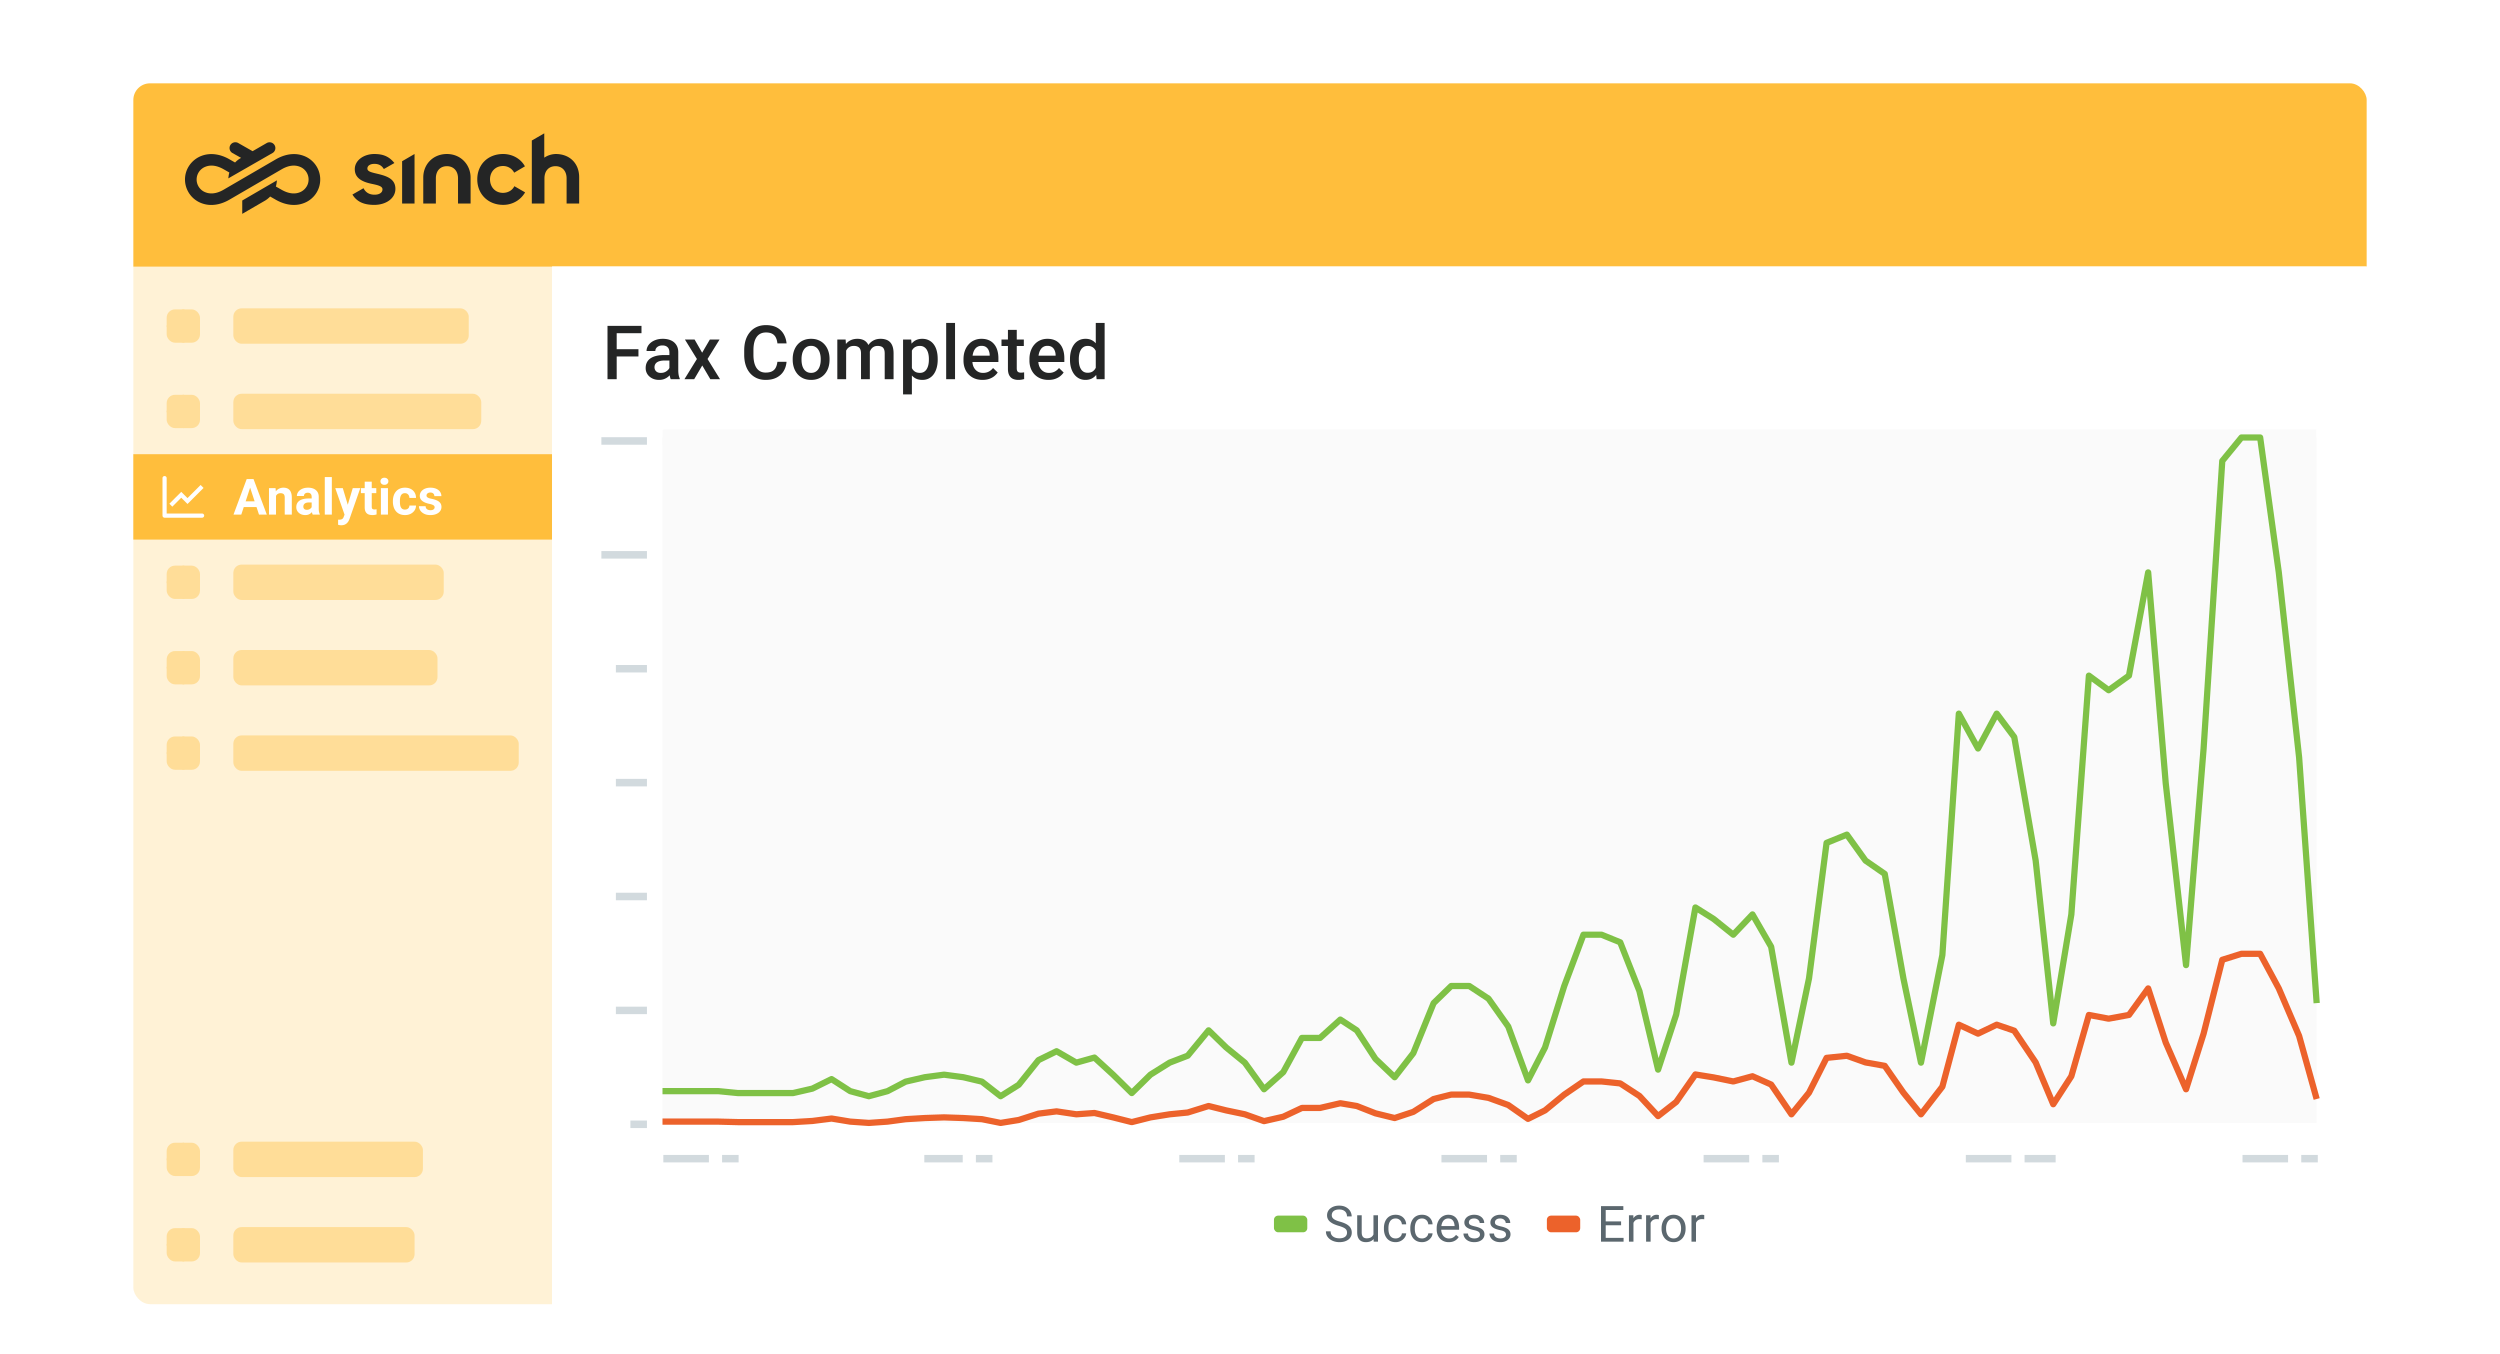
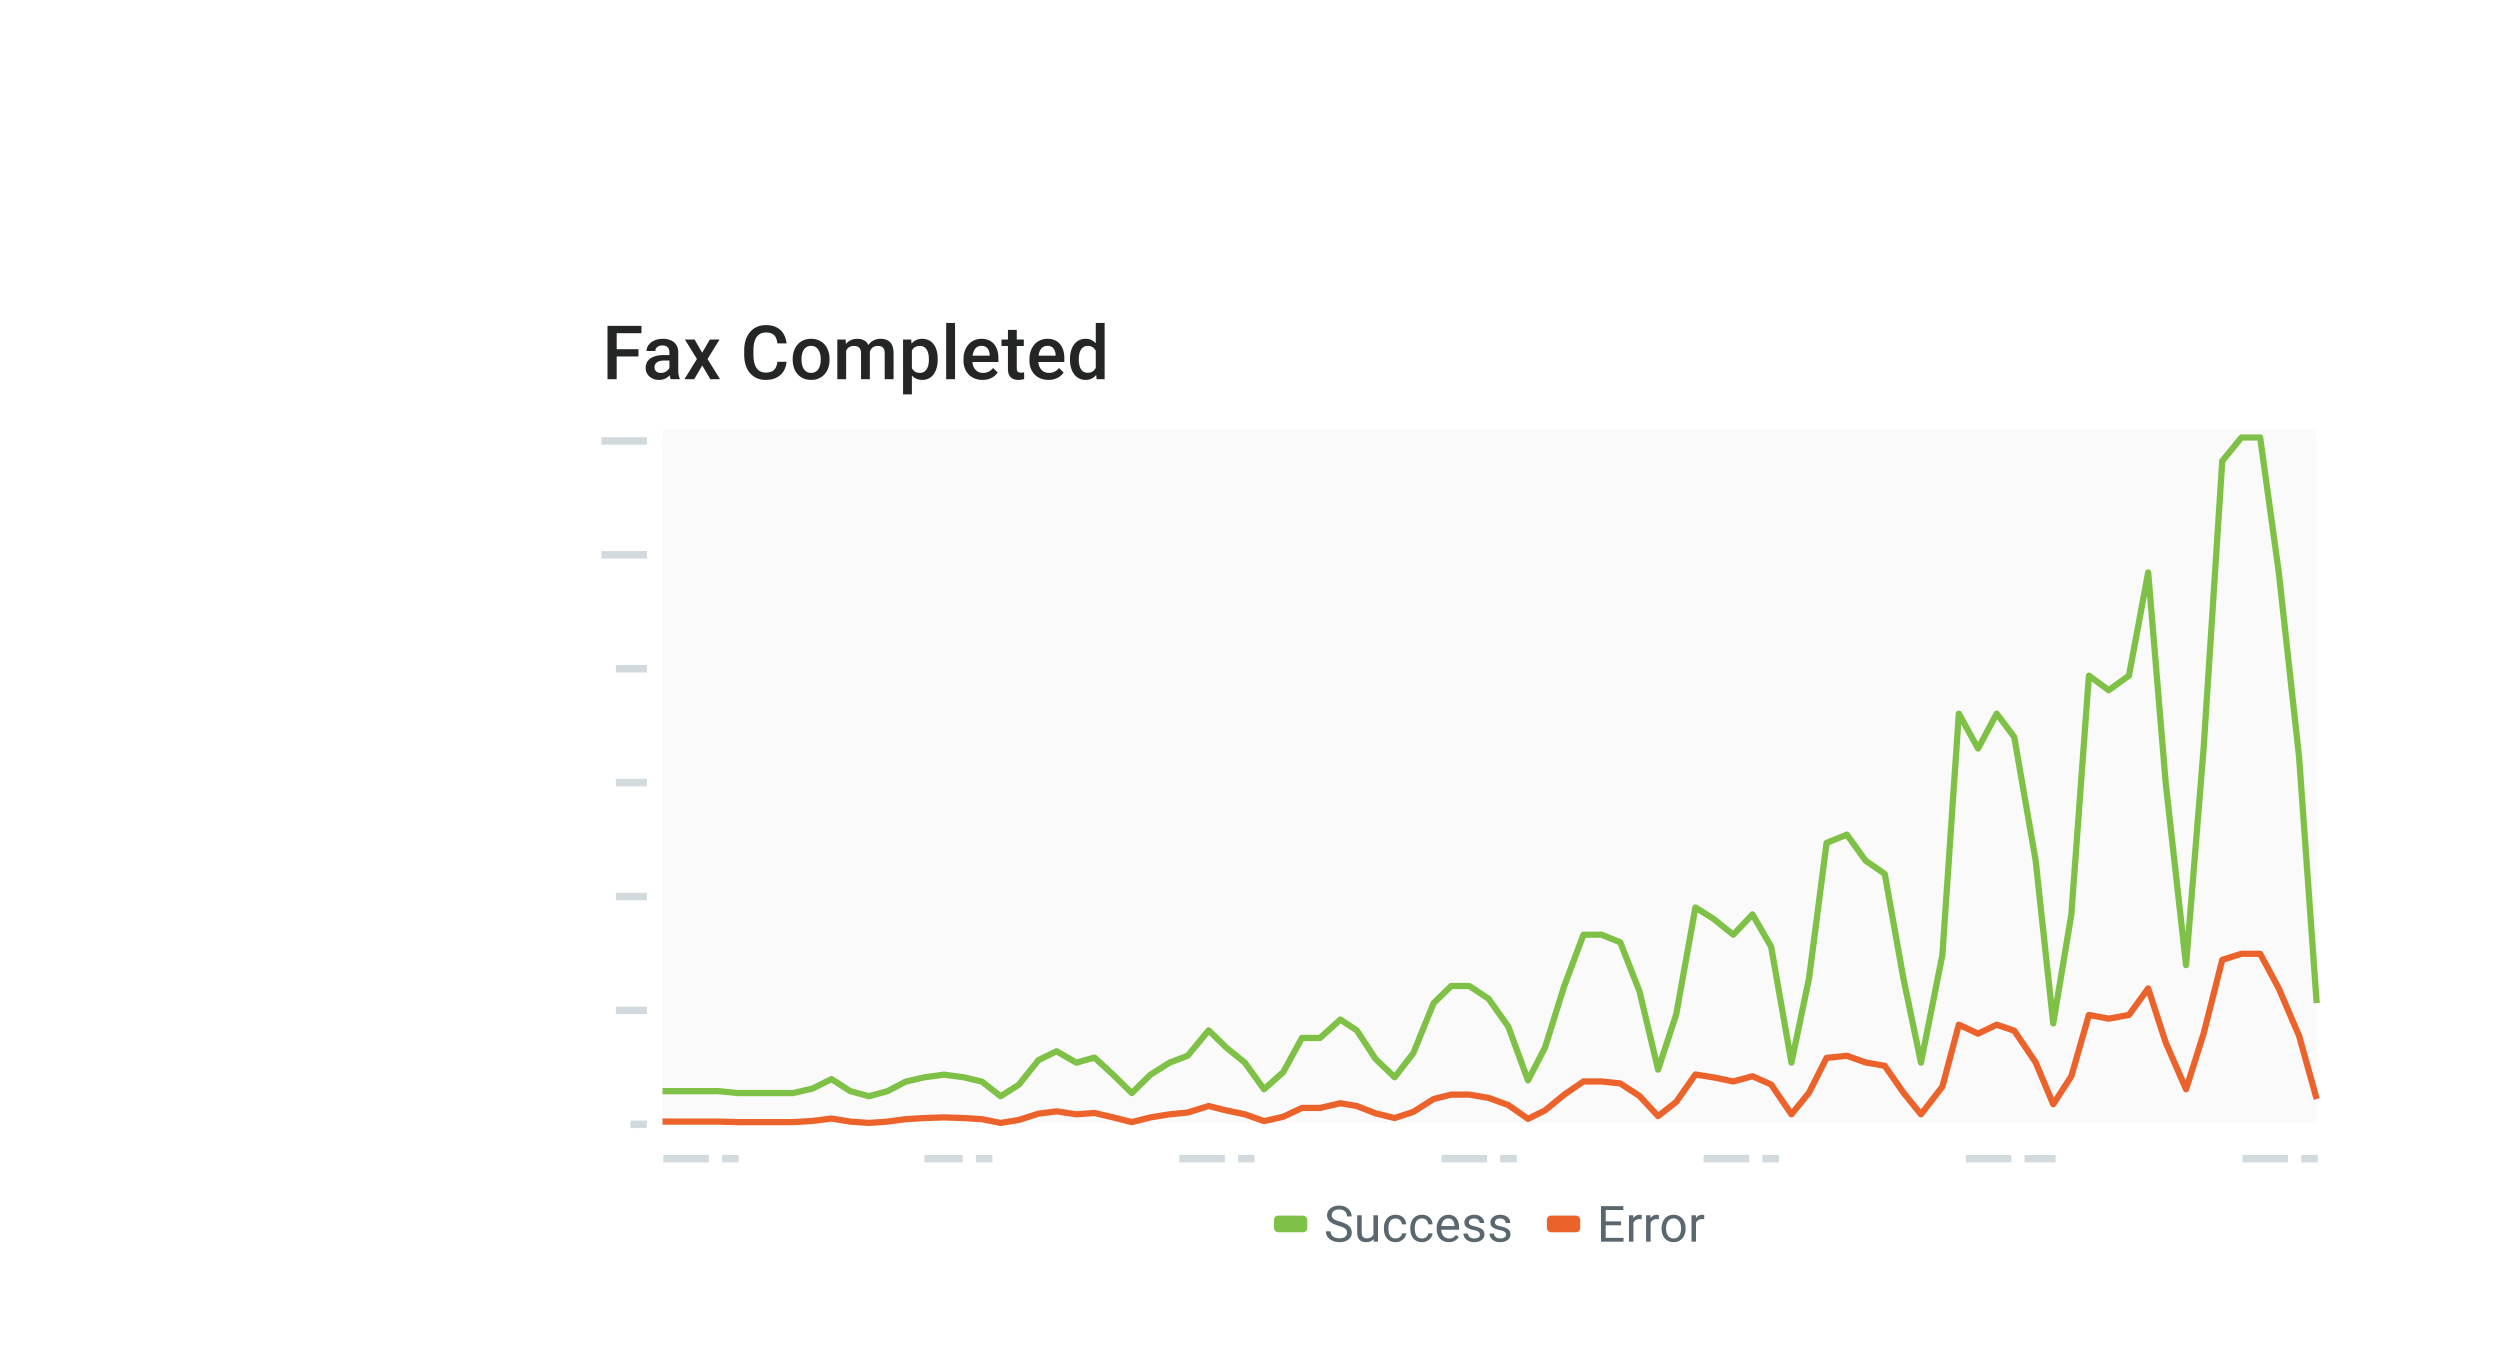
<svg xmlns="http://www.w3.org/2000/svg" width="1200" height="650" fill="none" viewBox="0 0 1200 650">
  <g filter="url(#a)">
    <g clip-path="url(#b)">
      <rect width="1072" height="586" x="64" y="32" fill="#fff" rx="8" />
-       <path fill="#FFBE3C" d="M64 32h1072v88H64z" />
      <g clip-path="url(#c)">
-         <path fill="#242525" d="M151.495 71.183a12.086 12.086 0 0 0-5.793-4.404 13.077 13.077 0 0 0-4.707-.821c-2.809.017-5.785.893-8.604 2.532l-25.06 14.574c-3.899 2.268-6.8 1.963-8.554 1.304a6.582 6.582 0 0 1-3.174-2.39 6.523 6.523 0 0 1-1.22-3.767 6.519 6.519 0 0 1 1.174-3.782 6.597 6.597 0 0 1 3.155-2.432c1.738-.675 4.633-1.014 8.557 1.204l2.823 1.605a11.58 11.58 0 0 0-.363 1.723l-.146 1.097 21.376-12.264.043-.027c.572-.402.968-1 1.116-1.68a2.776 2.776 0 0 0-1.911-3.235 2.8 2.8 0 0 0-2.02.148l-.02.01-6.92 3.992-7.048-4.006-.04-.02a2.8 2.8 0 0 0-3.612 1.147 2.752 2.752 0 0 0-.287 2.004 2.77 2.77 0 0 0 1.159 1.663l4.301 2.421-.591.347-.013.008a11.885 11.885 0 0 0-2.28 1.873l-2.823-1.617c-4.549-2.574-9.289-3.126-13.343-1.553a12.446 12.446 0 0 0-4.493 2.982 12.362 12.362 0 0 0-2.788 4.606 12.03 12.03 0 0 0 .653 9.051 12.156 12.156 0 0 0 6.775 6.082c1.512.56 3.1.838 4.71.82 2.805-.016 5.781-.893 8.604-2.535l.044-.027 25.003-14.547c3.897-2.265 6.799-1.961 8.557-1.303a6.544 6.544 0 0 1 4.384 6.155 6.81 6.81 0 0 1-.324 2.097 6.726 6.726 0 0 1-3.995 4.124c-1.738.673-4.636 1.01-8.561-1.207l-2.823-1.605a11.74 11.74 0 0 0 .384-1.88l.13-1.089-16.651 9.687v6.404l11.097-6.439.018-.011a11.898 11.898 0 0 0 2.276-1.873l2.825 1.617c4.569 2.566 9.308 3.118 13.337 1.555a12.08 12.08 0 0 0 5.744-4.473 11.953 11.953 0 0 0 2.128-6.935h.003a11.968 11.968 0 0 0-2.212-6.91Zm17.675 14.192 5.318-3.04c1.046 2.083 2.818 3.123 5.316 3.12 2.346 0 3.787-1.039 3.787-2.56 0-1.522-2.011-1.999-5.48-2.721-4.752-1.043-7.812-2.961-7.812-6.964 0-4.33 4.431-7.286 9.344-7.286 4.189 0 7.088 1.122 9.665 4.329l-5.074 2.884c-.965-1.665-2.416-2.481-4.511-2.481-2.175 0-3.381.959-3.381 2.241 0 1.599 2.416 1.918 5.637 2.72 4.431 1.12 7.815 2.642 7.815 7.044 0 4.563-4.511 7.683-10.151 7.683-4.672-.006-8.218-1.285-10.473-4.969Zm23.845 4.33V69.39l5.962-3.466v23.774l-5.962.007Zm10.152 0V77.213c0-6.404 4.752-11.29 11.357-11.29 6.703 0 11.358 5.206 11.358 11.29v12.485h-6.032V77.613c0-3.683-2.256-5.845-5.315-5.845-3.305 0-5.319 2.331-5.319 5.845v12.085l-6.049.007Zm25.926-11.613c0-7.123 5.154-12.168 12.4-12.168 4.511 0 8.536 2.33 10.47 5.924l-5.155 3.044a5.893 5.893 0 0 0-2.235-2.371 5.952 5.952 0 0 0-3.16-.833c-3.546 0-6.204 2.641-6.204 6.404 0 3.683 2.497 6.484 6.204 6.484 2.416 0 4.511-1.202 5.476-3.203l5.154 2.963a11.944 11.944 0 0 1-4.453 4.425 12.044 12.044 0 0 1-6.097 1.57c-7.152.007-12.4-5.115-12.4-12.239Zm26.18 11.606V59.443l5.974-3.444v11.686a10.172 10.172 0 0 1 5.555-1.761c6.607 0 11.197 4.482 11.197 11.126v12.655h-6.031V77.613c0-3.683-2.256-5.845-5.316-5.845-3.304 0-5.318 2.331-5.318 5.845v12.085h-6.061Z" />
-       </g>
+         </g>
      <g clip-path="url(#d)">
        <path fill="#FFBE3C" fill-opacity=".21" d="M64 120h201v498H64z" />
        <g opacity=".4">
          <rect width="16" height="16" x="80" y="140.5" fill="#FFBE3C" rx="4" />
          <path fill="#FFBE3C" d="M96 148.5a1 1 0 0 1-1 1h-6v6a1 1 0 1 1-2 0v-6h-6a.998.998 0 0 1-1-1 1 1 0 0 1 1-1h6v-6a1 1 0 1 1 2 0v6h6a.998.998 0 0 1 1 1Z" />
        </g>
        <rect width="113" height="17" x="112" y="140" fill="#FFBE3C" opacity=".4" rx="4" />
        <g opacity=".4">
          <rect width="16" height="16" x="80" y="181.5" fill="#FFBE3C" rx="4" />
          <path fill="#FFBE3C" d="M96 189.5a1 1 0 0 1-1 1h-6v6a1 1 0 1 1-2 0v-6h-6a.998.998 0 0 1-1-1 1 1 0 0 1 1-1h6v-6a1 1 0 1 1 2 0v6h6a.998.998 0 0 1 1 1Z" />
        </g>
        <rect width="119" height="17" x="112" y="181" fill="#FFBE3C" opacity=".4" rx="4" />
        <path fill="#FFBE3C" d="M64 210h201v41H64z" />
        <path fill="#fff" d="m82.71 235.21-1.42-1.42 5.71-5.7 3 3 6.29-6.3 1.42 1.42-7.71 7.7-3-3-4.29 4.3Z" />
        <path fill="#fff" d="M97 240.5H79a.998.998 0 0 1-1-1v-18a1 1 0 1 1 2 0v17h17a.998.998 0 0 1 1 1 1 1 0 0 1-1 1Zm23.461-15.645L115.82 239h-3.738l6.34-17.062h2.379l-.34 2.917ZM124.316 239l-4.652-14.145-.375-2.917h2.402L128.066 239h-3.75Zm-.211-6.352v2.754h-9.011v-2.754h9.011Zm8.382-3.621V239h-3.375v-12.68h3.164l.211 2.707Zm-.492 3.188h-.914c0-.938.121-1.781.363-2.531.242-.758.582-1.403 1.02-1.934a4.375 4.375 0 0 1 1.558-1.23c.61-.29 1.289-.434 2.039-.434.594 0 1.137.086 1.629.258.492.172.914.445 1.266.82.359.375.633.871.82 1.488.196.618.293 1.371.293 2.262V239h-3.398v-8.098c0-.562-.078-1-.235-1.312a1.311 1.311 0 0 0-.691-.656c-.297-.133-.664-.2-1.102-.2-.453 0-.847.09-1.183.27-.328.18-.602.43-.82.75a3.53 3.53 0 0 0-.481 1.101 5.421 5.421 0 0 0-.164 1.36Zm17.604 3.926v-5.649c0-.406-.066-.754-.199-1.043a1.483 1.483 0 0 0-.621-.691c-.273-.164-.629-.246-1.066-.246-.375 0-.7.066-.973.199a1.415 1.415 0 0 0-.633.551 1.523 1.523 0 0 0-.222.832h-3.375a3.3 3.3 0 0 1 .375-1.535c.25-.485.613-.911 1.089-1.278a5.384 5.384 0 0 1 1.7-.879c.664-.211 1.406-.316 2.226-.316.985 0 1.86.164 2.625.492.766.328 1.367.82 1.805 1.477.445.656.668 1.476.668 2.461v5.425c0 .696.043 1.266.129 1.711.086.438.211.821.375 1.149V239h-3.41c-.165-.344-.29-.773-.375-1.289a10.503 10.503 0 0 1-.118-1.57Zm.446-4.864.023 1.911h-1.887c-.445 0-.832.05-1.16.152a2.156 2.156 0 0 0-.808.433c-.211.18-.368.391-.469.633a2.185 2.185 0 0 0-.141.797c0 .289.067.551.199.785.133.227.325.407.575.539.25.125.543.188.879.188.507 0 .949-.102 1.324-.305.375-.203.664-.453.867-.75.211-.297.32-.578.328-.844l.891 1.43c-.125.32-.297.652-.516.996-.211.344-.48.668-.808.973a4.174 4.174 0 0 1-1.184.738c-.461.188-1.008.281-1.641.281-.804 0-1.535-.16-2.191-.48a3.987 3.987 0 0 1-1.547-1.348c-.375-.578-.562-1.234-.562-1.968 0-.665.125-1.254.375-1.77s.617-.949 1.101-1.301c.492-.359 1.106-.629 1.84-.808.734-.188 1.586-.282 2.555-.282h1.957ZM159.282 221v18h-3.387v-18h3.387Zm6.671 16.57 3.363-11.25h3.621l-5.098 14.59c-.109.32-.257.664-.445 1.031a4.18 4.18 0 0 1-.738 1.043c-.305.336-.692.61-1.16.821-.461.211-1.028.316-1.7.316-.32 0-.582-.019-.785-.059a13.075 13.075 0 0 1-.726-.164v-2.472h.269c.094.008.184.012.27.012.445 0 .808-.051 1.09-.153.281-.101.507-.258.679-.469.172-.203.309-.468.41-.796l.95-2.45Zm-1.407-11.25 2.754 9.188.481 3.574-2.297.246-4.559-13.008h3.621Zm16.07 0v2.391h-7.383v-2.391h7.383Zm-5.555-3.129h3.375v11.989c0 .367.047.648.141.843.101.196.25.332.445.411.195.07.441.105.738.105.211 0 .399-.008.563-.023a7.15 7.15 0 0 0 .433-.071l.012 2.485a6.354 6.354 0 0 1-.938.222 6.909 6.909 0 0 1-1.113.082c-.742 0-1.39-.121-1.945-.363a2.679 2.679 0 0 1-1.266-1.195c-.297-.547-.445-1.266-.445-2.156v-12.329Zm11.159 3.129V239h-3.387v-12.68h3.387Zm-3.598-3.304c0-.493.172-.899.516-1.219.344-.32.805-.481 1.383-.481.57 0 1.027.161 1.371.481.351.32.527.726.527 1.219 0 .492-.176.898-.527 1.218-.344.321-.801.481-1.371.481-.578 0-1.039-.16-1.383-.481-.344-.32-.516-.726-.516-1.218Zm11.745 13.582c.414 0 .782-.078 1.102-.235.32-.164.57-.39.75-.679.187-.297.285-.645.293-1.043h3.176c-.008.89-.246 1.683-.715 2.379a4.918 4.918 0 0 1-1.887 1.628c-.789.391-1.672.586-2.648.586-.985 0-1.844-.164-2.578-.492a5.027 5.027 0 0 1-1.817-1.359 5.963 5.963 0 0 1-1.09-2.039 8.435 8.435 0 0 1-.363-2.508v-.34c0-.898.121-1.734.363-2.508a5.82 5.82 0 0 1 1.09-2.039 4.967 4.967 0 0 1 1.817-1.371c.726-.328 1.578-.492 2.554-.492 1.039 0 1.949.199 2.731.598a4.441 4.441 0 0 1 1.851 1.711c.453.734.684 1.605.692 2.613h-3.176a2.648 2.648 0 0 0-.27-1.149 1.947 1.947 0 0 0-.726-.82c-.313-.211-.699-.316-1.16-.316-.493 0-.895.105-1.207.316a2.015 2.015 0 0 0-.727.844 4.185 4.185 0 0 0-.363 1.207c-.063.445-.094.914-.094 1.406v.34c0 .492.031.965.094 1.418.062.453.179.855.351 1.207.18.351.426.629.739.832.312.203.718.305 1.218.305Zm14.253-1.102c0-.242-.07-.461-.211-.656-.14-.195-.402-.375-.785-.539-.375-.172-.918-.328-1.629-.469a12.785 12.785 0 0 1-1.793-.527 6.27 6.27 0 0 1-1.43-.785 3.43 3.43 0 0 1-.937-1.079c-.227-.421-.34-.902-.34-1.441 0-.531.113-1.031.34-1.5a3.85 3.85 0 0 1 .996-1.242 4.722 4.722 0 0 1 1.594-.856c.633-.211 1.344-.316 2.133-.316 1.101 0 2.047.176 2.836.527.796.352 1.406.836 1.828 1.453.429.61.644 1.305.644 2.086h-3.375c0-.328-.07-.621-.211-.879a1.395 1.395 0 0 0-.633-.621c-.281-.156-.648-.234-1.101-.234-.375 0-.699.066-.973.199a1.497 1.497 0 0 0-.633.516c-.14.211-.21.445-.21.703 0 .195.039.371.117.527.086.149.222.285.41.41.187.125.43.243.726.352.305.102.68.195 1.125.281.914.188 1.731.434 2.45.739.718.296 1.289.703 1.711 1.218.421.508.632 1.176.632 2.004 0 .563-.125 1.078-.375 1.547-.25.469-.609.879-1.078 1.231-.468.343-1.031.613-1.687.808-.649.188-1.379.281-2.192.281-1.179 0-2.179-.211-3-.632-.812-.422-1.429-.957-1.851-1.606-.414-.656-.621-1.328-.621-2.016h3.199c.016.461.133.832.351 1.114.227.281.512.484.856.609.352.125.73.188 1.137.188.437 0 .8-.059 1.09-.176.289-.125.507-.289.656-.492a1.19 1.19 0 0 0 .234-.727Z" />
        <g opacity=".4">
          <rect width="16" height="16" x="80" y="263.5" fill="#FFBE3C" rx="4" />
          <path fill="#FFBE3C" d="M96 271.5a1 1 0 0 1-1 1h-6v6a1 1 0 1 1-2 0v-6h-6a.998.998 0 0 1-1-1 1 1 0 0 1 1-1h6v-6a1 1 0 1 1 2 0v6h6a.998.998 0 0 1 1 1Z" />
        </g>
        <rect width="101" height="17" x="112" y="263" fill="#FFBE3C" opacity=".4" rx="4" />
        <g opacity=".4">
          <rect width="16" height="16" x="80" y="304.5" fill="#FFBE3C" rx="4" />
          <path fill="#FFBE3C" d="M96 312.5a1 1 0 0 1-1 1h-6v6a1 1 0 1 1-2 0v-6h-6a.998.998 0 0 1-1-1 1 1 0 0 1 1-1h6v-6a1 1 0 1 1 2 0v6h6a.998.998 0 0 1 1 1Z" />
        </g>
        <rect width="98" height="17" x="112" y="304" fill="#FFBE3C" opacity=".4" rx="4" />
        <g opacity=".4">
          <rect width="16" height="16" x="80" y="345.5" fill="#FFBE3C" rx="4" />
          <path fill="#FFBE3C" d="M96 353.5a1 1 0 0 1-1 1h-6v6a1 1 0 1 1-2 0v-6h-6a.998.998 0 0 1-1-1 1 1 0 0 1 1-1h6v-6a1 1 0 1 1 2 0v6h6a.998.998 0 0 1 1 1Z" />
        </g>
        <rect width="137" height="17" x="112" y="345" fill="#FFBE3C" opacity=".4" rx="4" />
        <g opacity=".4">
          <rect width="16" height="16" x="80" y="540.5" fill="#FFBE3C" rx="4" />
          <path fill="#FFBE3C" d="M96 548.5a1 1 0 0 1-1 1h-6v6a1 1 0 1 1-2 0v-6h-6a.998.998 0 0 1-1-1 1 1 0 0 1 1-1h6v-6a1 1 0 1 1 2 0v6h6a.998.998 0 0 1 1 1Z" />
        </g>
-         <rect width="91" height="17" x="112" y="540" fill="#FFBE3C" opacity=".4" rx="4" />
        <g opacity=".4">
          <rect width="16" height="16" x="80" y="581.5" fill="#FFBE3C" rx="4" />
          <path fill="#FFBE3C" d="M96 589.5a1 1 0 0 1-1 1h-6v6a1 1 0 1 1-2 0v-6h-6a.998.998 0 0 1-1-1 1 1 0 0 1 1-1h6v-6a1 1 0 1 1 2 0v6h6a.998.998 0 0 1 1 1Z" />
        </g>
-         <rect width="87" height="17" x="112" y="581" fill="#FFBE3C" opacity=".4" rx="4" />
      </g>
      <g clip-path="url(#e)">
        <path fill="#fff" d="M265 120h871v498H265z" />
        <path fill="#fff" d="M265 120h871v60H265z" />
        <path fill="#242525" d="M296.014 148.406V174h-4.412v-25.594h4.412Zm10.441 11.198v3.498h-11.566v-3.498h11.566Zm1.459-11.198v3.516h-13.025v-3.516h13.025Zm13.399 21.78v-9.071c0-.679-.123-1.265-.369-1.758a2.58 2.58 0 0 0-1.125-1.142c-.493-.27-1.114-.404-1.864-.404-.691 0-1.289.117-1.793.351-.503.234-.896.551-1.177.949-.282.399-.422.85-.422 1.354h-4.219c0-.75.182-1.477.545-2.18.363-.703.891-1.33 1.582-1.881.691-.55 1.518-.984 2.479-1.3.96-.317 2.039-.475 3.234-.475 1.43 0 2.695.24 3.797.721 1.113.48 1.986 1.207 2.619 2.179.644.961.967 2.168.967 3.621v8.455c0 .868.058 1.647.176 2.338.128.68.31 1.272.544 1.776V174h-4.341c-.2-.457-.358-1.037-.475-1.74a14.274 14.274 0 0 1-.158-2.074Zm.615-7.752.035 2.619h-3.041c-.785 0-1.476.076-2.074.228-.598.141-1.096.352-1.494.633a2.746 2.746 0 0 0-.897 1.02 2.984 2.984 0 0 0-.298 1.353c0 .504.117.967.351 1.389.234.41.574.732 1.02.967.457.234 1.007.351 1.652.351.867 0 1.623-.176 2.268-.527.656-.363 1.171-.803 1.546-1.319.375-.527.575-1.025.598-1.494l1.371 1.881c-.14.481-.381.996-.721 1.547a7.482 7.482 0 0 1-1.335 1.582c-.54.492-1.19.897-1.952 1.213-.75.316-1.617.475-2.601.475-1.242 0-2.35-.247-3.322-.739-.973-.504-1.735-1.177-2.286-2.021-.55-.856-.826-1.822-.826-2.901 0-1.007.188-1.898.563-2.671a5.223 5.223 0 0 1 1.687-1.969c.75-.528 1.664-.926 2.742-1.196 1.079-.281 2.309-.421 3.692-.421h3.322Zm11.483-7.454 3.621 6.311 3.691-6.311h4.658l-5.765 9.334L345.61 174h-4.658l-3.867-6.574-3.868 6.574h-4.675l5.976-9.686-5.748-9.334h4.641Zm39.735 10.688h4.394c-.14 1.676-.609 3.17-1.406 4.482-.797 1.301-1.916 2.327-3.357 3.077-1.442.75-3.194 1.125-5.256 1.125-1.582 0-3.006-.282-4.272-.844a9.374 9.374 0 0 1-3.252-2.426c-.902-1.055-1.593-2.326-2.074-3.814-.469-1.489-.703-3.153-.703-4.993v-2.127c0-1.839.24-3.503.721-4.992.492-1.488 1.195-2.76 2.109-3.814a9.121 9.121 0 0 1 3.287-2.444c1.289-.562 2.737-.843 4.342-.843 2.039 0 3.762.375 5.168 1.125 1.406.75 2.496 1.787 3.269 3.111.786 1.324 1.266 2.842 1.442 4.553h-4.395c-.117-1.102-.375-2.045-.773-2.83a3.987 3.987 0 0 0-1.723-1.793c-.761-.422-1.758-.633-2.988-.633-1.008 0-1.887.187-2.637.562a4.976 4.976 0 0 0-1.881 1.653c-.503.726-.884 1.623-1.142 2.689-.246 1.055-.369 2.262-.369 3.621v2.162c0 1.289.111 2.461.334 3.516.234 1.043.586 1.939 1.054 2.689a5.095 5.095 0 0 0 1.828 1.741c.739.41 1.624.615 2.655.615 1.254 0 2.267-.199 3.041-.598a3.979 3.979 0 0 0 1.775-1.74c.41-.773.68-1.717.809-2.83Zm7.352-.967v-.404c0-1.371.199-2.643.597-3.815.399-1.183.973-2.209 1.723-3.076a7.78 7.78 0 0 1 2.777-2.039c1.102-.492 2.344-.738 3.727-.738 1.394 0 2.637.246 3.726.738a7.733 7.733 0 0 1 2.795 2.039c.762.867 1.342 1.893 1.741 3.076.398 1.172.597 2.444.597 3.815v.404c0 1.371-.199 2.643-.597 3.815a9.132 9.132 0 0 1-1.741 3.076 8.053 8.053 0 0 1-2.777 2.039c-1.09.48-2.326.721-3.709.721-1.394 0-2.643-.241-3.744-.721a8.053 8.053 0 0 1-2.777-2.039 9.132 9.132 0 0 1-1.741-3.076c-.398-1.172-.597-2.444-.597-3.815Zm4.236-.404v.404c0 .856.088 1.664.264 2.426.175.762.451 1.43.826 2.004a4.083 4.083 0 0 0 1.441 1.353c.586.328 1.283.493 2.092.493.785 0 1.465-.165 2.039-.493a4.086 4.086 0 0 0 1.442-1.353c.375-.574.65-1.242.826-2.004.187-.762.281-1.57.281-2.426v-.404c0-.844-.094-1.641-.281-2.391a6.144 6.144 0 0 0-.844-2.021 4.038 4.038 0 0 0-1.441-1.371c-.575-.34-1.26-.51-2.057-.51-.797 0-1.488.17-2.074.51a4.073 4.073 0 0 0-1.424 1.371 6.363 6.363 0 0 0-.826 2.021c-.176.75-.264 1.547-.264 2.391Zm21.414-5.449V174h-4.236v-19.02h3.99l.246 3.868Zm-.685 4.939-1.442-.017c0-1.313.164-2.526.493-3.639.328-1.113.808-2.08 1.441-2.901a6.346 6.346 0 0 1 2.355-1.916c.95-.457 2.045-.685 3.288-.685.867 0 1.658.129 2.373.387a4.7 4.7 0 0 1 1.88 1.177c.54.539.95 1.231 1.231 2.075.293.843.439 1.863.439 3.058V174h-4.236v-12.305c0-.925-.141-1.652-.422-2.179a2.33 2.33 0 0 0-1.178-1.125c-.503-.235-1.107-.352-1.81-.352-.797 0-1.477.152-2.039.457a3.847 3.847 0 0 0-1.354 1.248 5.6 5.6 0 0 0-.773 1.828 9.582 9.582 0 0 0-.246 2.215Zm11.795-1.125-1.987.44c0-1.149.159-2.233.475-3.252.328-1.032.803-1.934 1.424-2.707a6.67 6.67 0 0 1 2.338-1.846c.926-.445 1.986-.668 3.181-.668.973 0 1.84.135 2.602.404.773.258 1.43.668 1.969 1.231.539.562.949 1.295 1.23 2.197.281.891.422 1.969.422 3.234V174h-4.254v-12.322c0-.961-.14-1.705-.422-2.233-.269-.527-.656-.89-1.16-1.09-.504-.21-1.107-.316-1.81-.316-.657 0-1.237.123-1.741.369a3.468 3.468 0 0 0-1.248 1.002c-.34.422-.597.908-.773 1.459a6.262 6.262 0 0 0-.246 1.793Zm20.447-4.025v22.675h-4.236V154.98h3.902l.334 3.657Zm12.393 5.677v.37c0 1.382-.164 2.666-.492 3.849-.317 1.172-.791 2.197-1.424 3.076a6.557 6.557 0 0 1-2.303 2.022c-.914.48-1.969.721-3.164.721-1.184 0-2.221-.217-3.111-.651a6.375 6.375 0 0 1-2.233-1.881c-.609-.808-1.101-1.758-1.476-2.847a18.291 18.291 0 0 1-.774-3.621v-1.424c.153-1.395.41-2.66.774-3.797.375-1.137.867-2.115 1.476-2.936a6.31 6.31 0 0 1 2.233-1.898c.879-.445 1.904-.668 3.076-.668 1.195 0 2.256.234 3.182.703a6.394 6.394 0 0 1 2.337 1.969c.633.844 1.108 1.863 1.424 3.058.317 1.184.475 2.502.475 3.955Zm-4.236.37v-.37c0-.878-.082-1.693-.247-2.443-.164-.762-.421-1.43-.773-2.004a3.802 3.802 0 0 0-1.353-1.336c-.54-.328-1.19-.492-1.952-.492-.75 0-1.394.129-1.933.387-.539.246-.99.592-1.354 1.037a4.92 4.92 0 0 0-.844 1.564 9.394 9.394 0 0 0-.421 1.916v3.411c.14.843.38 1.617.72 2.32.34.703.821 1.265 1.442 1.687.633.41 1.441.616 2.425.616.762 0 1.413-.165 1.952-.493a3.843 3.843 0 0 0 1.318-1.353c.352-.586.609-1.26.773-2.022.165-.761.247-1.57.247-2.425ZM458.417 147v27h-4.254v-27h4.254Zm13.205 27.352c-1.406 0-2.678-.229-3.815-.686a8.423 8.423 0 0 1-2.882-1.951 8.657 8.657 0 0 1-1.811-2.936c-.422-1.125-.633-2.338-.633-3.638v-.703c0-1.489.217-2.836.651-4.043.433-1.207 1.037-2.239 1.81-3.094a7.795 7.795 0 0 1 2.742-1.987c1.055-.457 2.198-.685 3.428-.685 1.36 0 2.549.228 3.569.685a6.712 6.712 0 0 1 2.531 1.934c.679.82 1.183 1.799 1.512 2.936.339 1.136.509 2.39.509 3.761v1.811h-14.695v-3.041h10.512v-.334a5.967 5.967 0 0 0-.457-2.145 3.65 3.65 0 0 0-1.248-1.617c-.563-.41-1.313-.615-2.25-.615-.704 0-1.33.152-1.881.457-.539.293-.99.721-1.354 1.283-.363.563-.644 1.242-.844 2.039-.187.785-.281 1.67-.281 2.655v.703c0 .832.112 1.605.334 2.32a5.554 5.554 0 0 0 1.02 1.846 4.84 4.84 0 0 0 1.617 1.248c.633.293 1.353.439 2.162.439 1.02 0 1.928-.205 2.725-.615a6.24 6.24 0 0 0 2.074-1.74l2.232 2.162c-.41.597-.943 1.172-1.599 1.722-.657.539-1.459.979-2.409 1.319-.937.34-2.027.51-3.269.51Zm19.815-19.372v3.094h-10.723v-3.094h10.723Zm-7.629-4.658h4.236v18.422c0 .586.082 1.037.246 1.354.176.304.416.509.721.615.305.105.662.158 1.072.158.293 0 .574-.017.844-.053.269-.035.486-.07.65-.105l.018 3.234c-.352.106-.762.199-1.231.282a9.037 9.037 0 0 1-1.582.123c-.972 0-1.834-.17-2.584-.51-.75-.352-1.335-.92-1.757-1.705-.422-.785-.633-1.828-.633-3.129v-18.686Zm19.463 24.03c-1.406 0-2.678-.229-3.814-.686a8.427 8.427 0 0 1-2.883-1.951 8.657 8.657 0 0 1-1.811-2.936c-.422-1.125-.633-2.338-.633-3.638v-.703c0-1.489.217-2.836.651-4.043.433-1.207 1.037-2.239 1.81-3.094a7.79 7.79 0 0 1 2.743-1.987c1.054-.457 2.197-.685 3.427-.685 1.36 0 2.549.228 3.569.685a6.712 6.712 0 0 1 2.531 1.934c.68.82 1.183 1.799 1.512 2.936.339 1.136.509 2.39.509 3.761v1.811h-14.695v-3.041h10.512v-.334a5.967 5.967 0 0 0-.457-2.145 3.65 3.65 0 0 0-1.248-1.617c-.563-.41-1.313-.615-2.25-.615-.703 0-1.33.152-1.881.457-.539.293-.99.721-1.354 1.283-.363.563-.644 1.242-.843 2.039-.188.785-.282 1.67-.282 2.655v.703c0 .832.112 1.605.334 2.32a5.554 5.554 0 0 0 1.02 1.846 4.84 4.84 0 0 0 1.617 1.248c.633.293 1.354.439 2.162.439 1.02 0 1.928-.205 2.725-.615a6.24 6.24 0 0 0 2.074-1.74l2.232 2.162c-.41.597-.943 1.172-1.599 1.722-.657.539-1.459.979-2.408 1.319-.938.34-2.028.51-3.27.51Zm22.698-4.29V147h4.254v27h-3.85l-.404-3.938Zm-12.375-5.361v-.369c0-1.441.17-2.754.509-3.937.34-1.196.832-2.221 1.477-3.077a6.488 6.488 0 0 1 2.355-1.986c.926-.469 1.969-.703 3.129-.703 1.149 0 2.157.223 3.024.668a6.29 6.29 0 0 1 2.215 1.916c.609.82 1.095 1.805 1.459 2.953.363 1.137.621 2.402.773 3.797v1.178c-.152 1.359-.41 2.601-.773 3.726-.364 1.125-.85 2.098-1.459 2.918a6.323 6.323 0 0 1-2.233 1.899c-.867.445-1.881.668-3.041.668-1.148 0-2.185-.241-3.111-.721a6.873 6.873 0 0 1-2.338-2.022c-.645-.867-1.137-1.886-1.477-3.058-.339-1.184-.509-2.467-.509-3.85Zm4.236-.369v.369c0 .867.076 1.676.228 2.426.165.75.416 1.412.756 1.986.34.563.78 1.008 1.319 1.336.55.317 1.207.475 1.968.475.961 0 1.752-.211 2.373-.633a4.308 4.308 0 0 0 1.459-1.705 7.91 7.91 0 0 0 .739-2.426v-3.181a7.784 7.784 0 0 0-.44-1.934 5.187 5.187 0 0 0-.861-1.565 3.625 3.625 0 0 0-1.354-1.054c-.527-.258-1.154-.387-1.88-.387-.774 0-1.43.164-1.969.492a3.99 3.99 0 0 0-1.336 1.354c-.34.574-.592 1.242-.756 2.004a11.587 11.587 0 0 0-.246 2.443Z" />
        <path fill="#fff" d="M289 202h21v1h-21z" />
        <path fill="#D2DADE" d="M288.658 201.86h7.944v3.6h-7.944v-3.6Zm6.968 0h7.944v3.6h-7.944v-3.6Zm6.967 0h7.944v3.6h-7.944v-3.6Z" style="mix-blend-mode:multiply" />
        <path fill="#fff" d="M289 256.667h21v1h-21z" />
        <path fill="#D2DADE" d="M288.658 256.527h7.944v3.6h-7.944v-3.6Zm6.968 0h7.944v3.6h-7.944v-3.6Zm6.967 0h7.944v3.6h-7.944v-3.6Z" style="mix-blend-mode:multiply" />
        <path fill="#fff" d="M296 311.333h14v1h-14z" />
        <path fill="#D2DADE" d="M295.626 311.193h7.944v3.6h-7.944v-3.6Zm6.967 0h7.944v3.6h-7.944v-3.6Zm-6.967 54.667h7.944v3.6h-7.944v-3.6Zm6.967 0h7.944v3.6h-7.944v-3.6Zm-6.967 54.667h7.944v3.6h-7.944v-3.6Zm6.967 0h7.944v3.6h-7.944v-3.6Zm-6.967 54.666h7.944v3.6h-7.944v-3.6Zm6.967 0h7.944v3.6h-7.944v-3.6Zm0 54.667h7.944v3.6h-7.944v-3.6Z" style="mix-blend-mode:multiply" />
        <mask id="f" width="794" height="333" x="318" y="198" fill="#000" maskUnits="userSpaceOnUse">
          <path fill="#fff" d="M318 198h794v333H318z" />
          <path d="M318 202h794v329H318V202Z" />
        </mask>
        <path fill="#FAFAFA" d="M318 202h794v329H318V202Z" />
        <path fill="#FAFAFA" d="M318 206h794v-8H318v8Z" mask="url(#f)" />
        <path stroke="#EC622B" stroke-linejoin="round" stroke-width="3" d="m1112 519.525-8.43-30.287-9.75-22.793-8.95-16.627h-8.96l-9.22 2.888-8.96 35.439-8.43 26.697-9.75-22.403-8.43-25.994-9.22 12.724-9.74 1.795-9.49-1.795-8.426 29.428-8.694 13.426-8.43-20.061-10.274-15.222-8.43-2.888-8.957 4.293-9.22-4.293-7.903 29.741-10.274 13.27-8.43-10.382-8.957-12.88-9.22-1.639-8.957-3.2-9.747 1.014-8.43 16.705-8.43 10.382-9.748-14.285-8.957-3.981-9.22 2.498-9.484-1.952-8.693-1.405-9.22 13.192-8.694 6.792-8.957-9.68-9.22-6.01-8.957-.937h-8.693l-9.221 6.323-9.22 7.572-8.166 4.059-9.484-6.635-9.484-3.435-9.22-1.561h-8.694l-8.43 2.107-9.747 6.167-8.957 2.966-9.22-2.263-8.957-3.513-7.903-1.327-9.747 2.264h-8.694l-8.956 4.215-9.221 2.107-9.22-3.278-8.957-1.873-8.43-2.108-10.011 3.122-8.693.859-9.22 1.483-8.957 2.264-8.957-2.264-8.957-2.108-8.693.625-9.484-1.405-8.693 1.093-9.484 3.044-8.694 1.405-8.957-1.795-8.956-.547-9.221-.312-9.22.312-9.22.547-8.694 1.171-8.957.624-8.956-.624-8.957-1.484-9.221 1.171-9.22.547h-26.607l-9.22-.234H318" />
        <path stroke="#7FC146" stroke-linejoin="round" stroke-width="3" d="m1112 473.491-8.43-117.96-9.75-88.775-8.95-64.756h-8.96l-9.22 11.249-8.96 138.025-8.43 103.975-9.75-87.254-8.43-101.239-9.22 49.556-9.74 6.992-9.49-6.992-8.426 114.616-8.694 52.291-8.43-78.133-10.274-59.284-8.43-11.249-8.957 16.721-9.22-16.721-7.903 115.832-10.274 51.684-8.43-40.435-8.957-50.164-9.22-6.384-8.957-12.465-9.747 3.952-8.43 65.061-8.43 40.435-9.748-55.636-8.957-15.505-9.22 9.728-9.484-7.6-8.693-5.472-9.22 51.379-8.694 26.45-8.957-37.699-9.22-23.409-8.957-3.649h-8.693l-9.221 24.626-9.22 29.49-8.166 15.809-9.484-25.842-9.484-13.376-9.22-6.081h-8.694l-8.43 8.209-9.747 24.017-8.957 11.553-9.22-8.816-8.957-13.681-7.903-5.169-9.747 8.817h-8.694l-8.956 16.417-9.221 8.209-9.22-12.769-8.957-7.297-8.43-8.208-10.011 12.16-8.693 3.345-9.22 5.776-8.957 8.817-8.957-8.817-8.957-8.208-8.693 2.432-9.484-5.473-8.693 4.257-9.484 11.856-8.694 5.473-8.957-6.993-8.956-2.128-9.221-1.216-9.22 1.216-9.22 2.128-8.694 4.561-8.957 2.432-8.956-2.432-8.957-5.777-9.221 4.561-9.22 2.128h-26.607l-9.22-.912H318" />
        <path fill="#D2DADE" d="M318.396 546.36h7.944v3.6h-7.944v-3.6Zm6.967 0h7.944v3.6h-7.944v-3.6Zm6.967 0h7.944v3.6h-7.944v-3.6Zm14.263 0h7.944v3.6h-7.944v-3.6Zm97.071 0h7.944v3.6h-7.944v-3.6Zm6.967 0h7.944v3.6h-7.944v-3.6Zm6.967 0h4.512v3.6h-4.512v-3.6Zm10.829 0h7.944v3.6h-7.944v-3.6Zm97.635 0h7.944v3.6h-7.944v-3.6Zm6.967 0h7.944v3.6h-7.944v-3.6Zm6.967 0h7.944v3.6h-7.944v-3.6Zm14.263 0h7.944v3.6h-7.944v-3.6Zm97.637 0h7.944v3.6h-7.944v-3.6Zm6.967 0h7.944v3.6h-7.944v-3.6Zm6.967 0h7.944v3.6h-7.944v-3.6Zm14.263 0h7.944v3.6h-7.944v-3.6Zm97.637 0h7.944v3.6h-7.944v-3.6Zm6.967 0h7.944v3.6h-7.944v-3.6Zm6.967 0h7.944v3.6h-7.944v-3.6Zm14.263 0h7.944v3.6h-7.944v-3.6Zm97.668 0h7.944v3.6h-7.944v-3.6Zm6.967 0h7.944v3.6h-7.944v-3.6Zm6.967 0h7.944v3.6h-7.944v-3.6Zm14.263 0h7.944v3.6h-7.944v-3.6Zm6.967 0h7.944v3.6h-7.944v-3.6Zm97.641 0h7.94v3.6h-7.94v-3.6Zm6.96 0h7.95v3.6h-7.95v-3.6Zm6.97 0h7.94v3.6h-7.94v-3.6Zm14.26 0h7.95v3.6h-7.95v-3.6Z" style="mix-blend-mode:multiply" />
        <rect width="16" height="8" x="611.5" y="575.5" fill="#7FC146" rx="2" />
        <path fill="#5B676E" d="M646.574 583.688c0-.399-.062-.75-.187-1.055-.117-.313-.328-.594-.633-.844-.297-.25-.711-.488-1.242-.715a17.455 17.455 0 0 0-1.992-.691 18.453 18.453 0 0 1-2.286-.832 8.013 8.013 0 0 1-1.746-1.067 4.206 4.206 0 0 1-1.113-1.371c-.258-.515-.387-1.105-.387-1.769 0-.664.137-1.278.41-1.84a4.305 4.305 0 0 1 1.172-1.465 5.674 5.674 0 0 1 1.84-.984c.711-.235 1.504-.352 2.379-.352 1.281 0 2.367.246 3.258.738.898.485 1.582 1.121 2.051 1.911.468.781.703 1.617.703 2.507h-2.25c0-.64-.137-1.207-.41-1.699-.274-.5-.688-.89-1.243-1.172-.554-.289-1.257-.433-2.109-.433-.805 0-1.469.121-1.992.363-.524.242-.914.57-1.172.984a2.69 2.69 0 0 0-.375 1.418c0 .36.074.688.223.985.156.289.394.558.715.808.328.25.742.481 1.242.692.508.211 1.113.414 1.816.609.969.274 1.805.578 2.508.914.703.336 1.281.715 1.734 1.137a3.89 3.89 0 0 1 1.02 1.418c.226.523.34 1.117.34 1.781 0 .695-.141 1.324-.422 1.887a4.104 4.104 0 0 1-1.207 1.441c-.524.399-1.153.707-1.887.926-.727.211-1.539.316-2.437.316-.79 0-1.567-.109-2.333-.328a6.95 6.95 0 0 1-2.074-.984 5.171 5.171 0 0 1-1.488-1.617c-.367-.649-.551-1.399-.551-2.25h2.25c0 .586.113 1.09.34 1.511.227.414.535.758.926 1.032.398.273.847.476 1.347.609a6.604 6.604 0 0 0 1.583.188c.789 0 1.457-.11 2.003-.329.547-.218.961-.531 1.243-.937.289-.406.433-.887.433-1.441Zm12.686 1.382v-9.75h2.18V588h-2.074l-.106-2.93Zm.41-2.672.903-.023c0 .844-.09 1.625-.27 2.344-.172.711-.453 1.328-.844 1.851-.39.524-.902.934-1.535 1.231-.633.289-1.402.433-2.308.433a5.128 5.128 0 0 1-1.7-.269 3.402 3.402 0 0 1-1.312-.832c-.367-.375-.652-.863-.856-1.465-.195-.602-.293-1.324-.293-2.168v-8.18h2.168v8.203c0 .571.063 1.043.188 1.418.133.368.309.661.527.879.227.211.477.36.75.446.282.086.571.129.867.129.922 0 1.653-.176 2.192-.528.539-.359.926-.84 1.16-1.441.242-.61.363-1.285.363-2.028Zm10.249 4.055c.515 0 .992-.105 1.429-.316.438-.211.797-.5 1.079-.867.281-.375.441-.801.48-1.278h2.063c-.04.75-.293 1.449-.762 2.098a5.204 5.204 0 0 1-1.817 1.558 5.266 5.266 0 0 1-2.472.586c-.953 0-1.785-.168-2.496-.504a4.938 4.938 0 0 1-1.758-1.382 6.17 6.17 0 0 1-1.043-2.016 8.492 8.492 0 0 1-.34-2.426v-.492c0-.852.113-1.656.34-2.414a6.146 6.146 0 0 1 1.043-2.027 4.952 4.952 0 0 1 1.758-1.383c.711-.336 1.543-.504 2.496-.504.992 0 1.859.203 2.601.609a4.469 4.469 0 0 1 1.746 1.641c.43.687.664 1.469.704 2.344h-2.063a3.118 3.118 0 0 0-.445-1.418 2.774 2.774 0 0 0-1.032-1.008c-.429-.258-.933-.387-1.511-.387-.664 0-1.223.133-1.676.399a2.927 2.927 0 0 0-1.066 1.054 4.921 4.921 0 0 0-.563 1.465 8.08 8.08 0 0 0-.164 1.629v.492c0 .555.055 1.102.164 1.641.109.539.293 1.027.551 1.465.265.437.621.789 1.066 1.054.453.258 1.016.387 1.688.387Zm12.662 0c.516 0 .992-.105 1.43-.316a2.95 2.95 0 0 0 1.078-.867c.281-.375.441-.801.481-1.278h2.062c-.039.75-.293 1.449-.762 2.098a5.2 5.2 0 0 1-1.816 1.558 5.267 5.267 0 0 1-2.473.586c-.953 0-1.785-.168-2.496-.504a4.938 4.938 0 0 1-1.758-1.382 6.19 6.19 0 0 1-1.043-2.016 8.527 8.527 0 0 1-.339-2.426v-.492c0-.852.113-1.656.339-2.414a6.165 6.165 0 0 1 1.043-2.027 4.952 4.952 0 0 1 1.758-1.383c.711-.336 1.543-.504 2.496-.504.992 0 1.86.203 2.602.609a4.482 4.482 0 0 1 1.746 1.641c.43.687.664 1.469.703 2.344h-2.062a3.131 3.131 0 0 0-.446-1.418 2.779 2.779 0 0 0-1.031-1.008c-.43-.258-.934-.387-1.512-.387-.664 0-1.222.133-1.676.399-.445.257-.8.609-1.066 1.054a4.92 4.92 0 0 0-.562 1.465 8.01 8.01 0 0 0-.165 1.629v.492c0 .555.055 1.102.165 1.641a4.72 4.72 0 0 0 .55 1.465 3.06 3.06 0 0 0 1.067 1.054c.453.258 1.015.387 1.687.387Zm12.85 1.781c-.883 0-1.683-.148-2.402-.445a5.452 5.452 0 0 1-1.84-1.277 5.692 5.692 0 0 1-1.172-1.946 7.144 7.144 0 0 1-.41-2.461v-.492c0-1.031.152-1.949.457-2.754.305-.812.719-1.5 1.242-2.062a5.311 5.311 0 0 1 1.782-1.277 5.098 5.098 0 0 1 2.062-.434c.906 0 1.688.156 2.344.469.664.312 1.207.75 1.629 1.312.422.555.734 1.211.937 1.969.203.75.305 1.57.305 2.461v.973h-9.469v-1.77h7.301v-.164a5.408 5.408 0 0 0-.352-1.641 2.945 2.945 0 0 0-.937-1.312c-.43-.344-1.016-.516-1.758-.516a2.95 2.95 0 0 0-1.359.317 2.89 2.89 0 0 0-1.067.914c-.297.406-.527.902-.691 1.488-.164.586-.246 1.262-.246 2.027v.492c0 .602.082 1.168.246 1.7.172.523.418.984.738 1.383.328.398.723.71 1.184.937.468.227 1 .34 1.593.34.766 0 1.415-.156 1.946-.469.531-.312.996-.73 1.394-1.254l1.313 1.043a6.084 6.084 0 0 1-1.043 1.184c-.422.375-.942.679-1.559.914-.609.234-1.332.351-2.168.351Zm14.948-3.597c0-.313-.07-.602-.211-.867-.133-.274-.41-.52-.832-.739-.414-.226-1.039-.422-1.875-.586a14.794 14.794 0 0 1-1.91-.527 5.796 5.796 0 0 1-1.442-.738 3.1 3.1 0 0 1-.902-1.02c-.211-.39-.316-.848-.316-1.371 0-.5.109-.973.328-1.418.226-.445.543-.84.949-1.183.414-.344.91-.614 1.488-.809a6.026 6.026 0 0 1 1.934-.293c1.015 0 1.883.18 2.601.539.719.359 1.27.84 1.653 1.441.383.594.574 1.254.574 1.981h-2.168a1.86 1.86 0 0 0-.316-1.02c-.204-.336-.504-.613-.903-.832-.39-.218-.871-.328-1.441-.328-.602 0-1.09.094-1.465.281-.367.18-.637.411-.809.692a1.74 1.74 0 0 0-.246.89c0 .235.039.446.118.633.085.18.234.348.445.504.211.149.508.289.89.422.383.133.872.266 1.465.399 1.039.234 1.895.515 2.567.843.672.328 1.172.731 1.5 1.207.328.477.492 1.055.492 1.735a3.366 3.366 0 0 1-1.348 2.718c-.429.329-.945.586-1.547.774-.593.18-1.261.269-2.004.269-1.117 0-2.062-.199-2.836-.597-.773-.399-1.359-.914-1.757-1.547a3.698 3.698 0 0 1-.598-2.004h2.18c.031.594.203 1.066.515 1.418.313.344.696.59 1.149.738.453.141.902.211 1.347.211.594 0 1.09-.078 1.489-.234.406-.157.715-.371.925-.645.211-.273.317-.586.317-.937Zm12.498 0c0-.313-.07-.602-.211-.867-.132-.274-.41-.52-.832-.739-.414-.226-1.039-.422-1.875-.586a14.839 14.839 0 0 1-1.91-.527 5.789 5.789 0 0 1-1.441-.738 3.093 3.093 0 0 1-.903-1.02c-.21-.39-.316-.848-.316-1.371 0-.5.109-.973.328-1.418.227-.445.543-.84.949-1.183a4.61 4.61 0 0 1 1.489-.809 6.02 6.02 0 0 1 1.933-.293c1.016 0 1.883.18 2.602.539.719.359 1.269.84 1.652 1.441.383.594.574 1.254.574 1.981h-2.168a1.86 1.86 0 0 0-.316-1.02c-.203-.336-.504-.613-.902-.832-.391-.218-.871-.328-1.442-.328-.601 0-1.09.094-1.465.281-.367.18-.636.411-.808.692a1.74 1.74 0 0 0-.246.89c0 .235.039.446.117.633.086.18.234.348.445.504.211.149.508.289.891.422s.871.266 1.465.399c1.039.234 1.894.515 2.566.843.672.328 1.172.731 1.5 1.207.328.477.492 1.055.492 1.735 0 .554-.117 1.062-.351 1.523a3.387 3.387 0 0 1-.996 1.195c-.43.329-.946.586-1.547.774-.594.18-1.262.269-2.004.269-1.117 0-2.063-.199-2.836-.597-.774-.399-1.359-.914-1.758-1.547-.398-.633-.598-1.301-.598-2.004h2.18c.031.594.203 1.066.516 1.418.312.344.695.59 1.148.738a4.52 4.52 0 0 0 1.348.211c.594 0 1.09-.078 1.488-.234.406-.157.715-.371.926-.645.211-.273.316-.586.316-.937Z" />
        <rect width="16" height="8" x="742.5" y="575.5" fill="#EC622B" rx="2" />
        <path fill="#5B676E" d="M779.32 586.16V588h-9.035v-1.84h9.035Zm-8.578-15.222V588h-2.262v-17.062h2.262Zm7.383 7.335v1.84h-7.84v-1.84h7.84Zm1.078-7.335v1.851h-8.918v-1.851h8.918Zm4.858 6.374V588h-2.168v-12.68h2.109l.059 1.992Zm3.961-2.062-.012 2.016a3.161 3.161 0 0 0-.515-.071 5.712 5.712 0 0 0-.54-.023c-.5 0-.941.078-1.324.234a2.733 2.733 0 0 0-.972.656 3.163 3.163 0 0 0-.633 1.008 4.83 4.83 0 0 0-.293 1.266l-.61.352c0-.766.075-1.485.223-2.157a5.87 5.87 0 0 1 .715-1.781c.32-.523.727-.93 1.219-1.219.5-.297 1.093-.445 1.781-.445.156 0 .336.019.539.059.203.031.344.066.422.105Zm4.272 2.062V588h-2.168v-12.68h2.109l.059 1.992Zm3.961-2.062-.012 2.016a3.172 3.172 0 0 0-.516-.071 5.69 5.69 0 0 0-.539-.023c-.5 0-.941.078-1.324.234a2.746 2.746 0 0 0-.973.656 3.178 3.178 0 0 0-.632 1.008 4.83 4.83 0 0 0-.293 1.266l-.61.352c0-.766.074-1.485.223-2.157a5.846 5.846 0 0 1 .715-1.781c.32-.523.726-.93 1.219-1.219.5-.297 1.093-.445 1.781-.445.156 0 .336.019.539.059.203.031.344.066.422.105Zm1.295 6.551v-.27c0-.914.133-1.761.398-2.543a6.046 6.046 0 0 1 1.149-2.05 5.12 5.12 0 0 1 1.816-1.36c.711-.328 1.508-.492 2.391-.492.891 0 1.691.164 2.402.492.719.32 1.328.774 1.828 1.36a5.938 5.938 0 0 1 1.161 2.05c.265.782.398 1.629.398 2.543v.27c0 .914-.133 1.761-.398 2.543a6.094 6.094 0 0 1-1.161 2.051 5.312 5.312 0 0 1-1.816 1.359c-.703.32-1.5.48-2.391.48-.89 0-1.691-.16-2.402-.48a5.436 5.436 0 0 1-1.828-1.359 6.206 6.206 0 0 1-1.149-2.051 7.873 7.873 0 0 1-.398-2.543Zm2.168-.27v.27c0 .633.074 1.23.223 1.793.148.554.371 1.047.668 1.476.304.43.683.77 1.136 1.02.453.242.981.363 1.582.363.594 0 1.114-.121 1.559-.363.453-.25.828-.59 1.125-1.02.297-.429.519-.922.668-1.476.156-.563.234-1.16.234-1.793v-.27c0-.625-.078-1.215-.234-1.769a4.564 4.564 0 0 0-.68-1.489 3.236 3.236 0 0 0-1.125-1.031c-.445-.25-.969-.375-1.57-.375-.594 0-1.117.125-1.57.375-.446.25-.821.594-1.125 1.031-.297.43-.52.926-.668 1.489a6.788 6.788 0 0 0-.223 1.769Zm14.362-4.219V588h-2.168v-12.68h2.109l.059 1.992Zm3.961-2.062-.012 2.016a3.172 3.172 0 0 0-.516-.071 5.69 5.69 0 0 0-.539-.023c-.5 0-.941.078-1.324.234a2.746 2.746 0 0 0-.973.656 3.178 3.178 0 0 0-.632 1.008 4.79 4.79 0 0 0-.293 1.266l-.61.352c0-.766.074-1.485.223-2.157a5.846 5.846 0 0 1 .715-1.781 3.5 3.5 0 0 1 1.218-1.219c.5-.297 1.094-.445 1.782-.445.156 0 .336.019.539.059.203.031.344.066.422.105Z" />
      </g>
    </g>
  </g>
  <defs>
    <clipPath id="b">
      <rect width="1072" height="586" x="64" y="32" fill="#fff" rx="8" />
    </clipPath>
    <clipPath id="c">
      <path fill="#fff" d="M88 56h190v40H88z" />
    </clipPath>
    <clipPath id="d">
-       <path fill="#fff" d="M64 120h201v498H64z" />
-     </clipPath>
+       </clipPath>
    <clipPath id="e">
      <path fill="#fff" d="M265 120h871v498H265z" />
    </clipPath>
    <filter id="a" width="1120" height="634" x="40" y="16" color-interpolation-filters="sRGB" filterUnits="userSpaceOnUse">
      <feFlood flood-opacity="0" result="BackgroundImageFix" />
      <feColorMatrix in="SourceAlpha" result="hardAlpha" values="0 0 0 0 0 0 0 0 0 0 0 0 0 0 0 0 0 0 127 0" />
      <feOffset dy="8" />
      <feGaussianBlur stdDeviation="12" />
      <feComposite in2="hardAlpha" operator="out" />
      <feColorMatrix values="0 0 0 0 0.357 0 0 0 0 0.404 0 0 0 0 0.431 0 0 0 0.4 0" />
      <feBlend in2="BackgroundImageFix" result="effect1_dropShadow_63_40959" />
      <feBlend in="SourceGraphic" in2="effect1_dropShadow_63_40959" result="shape" />
    </filter>
  </defs>
</svg>